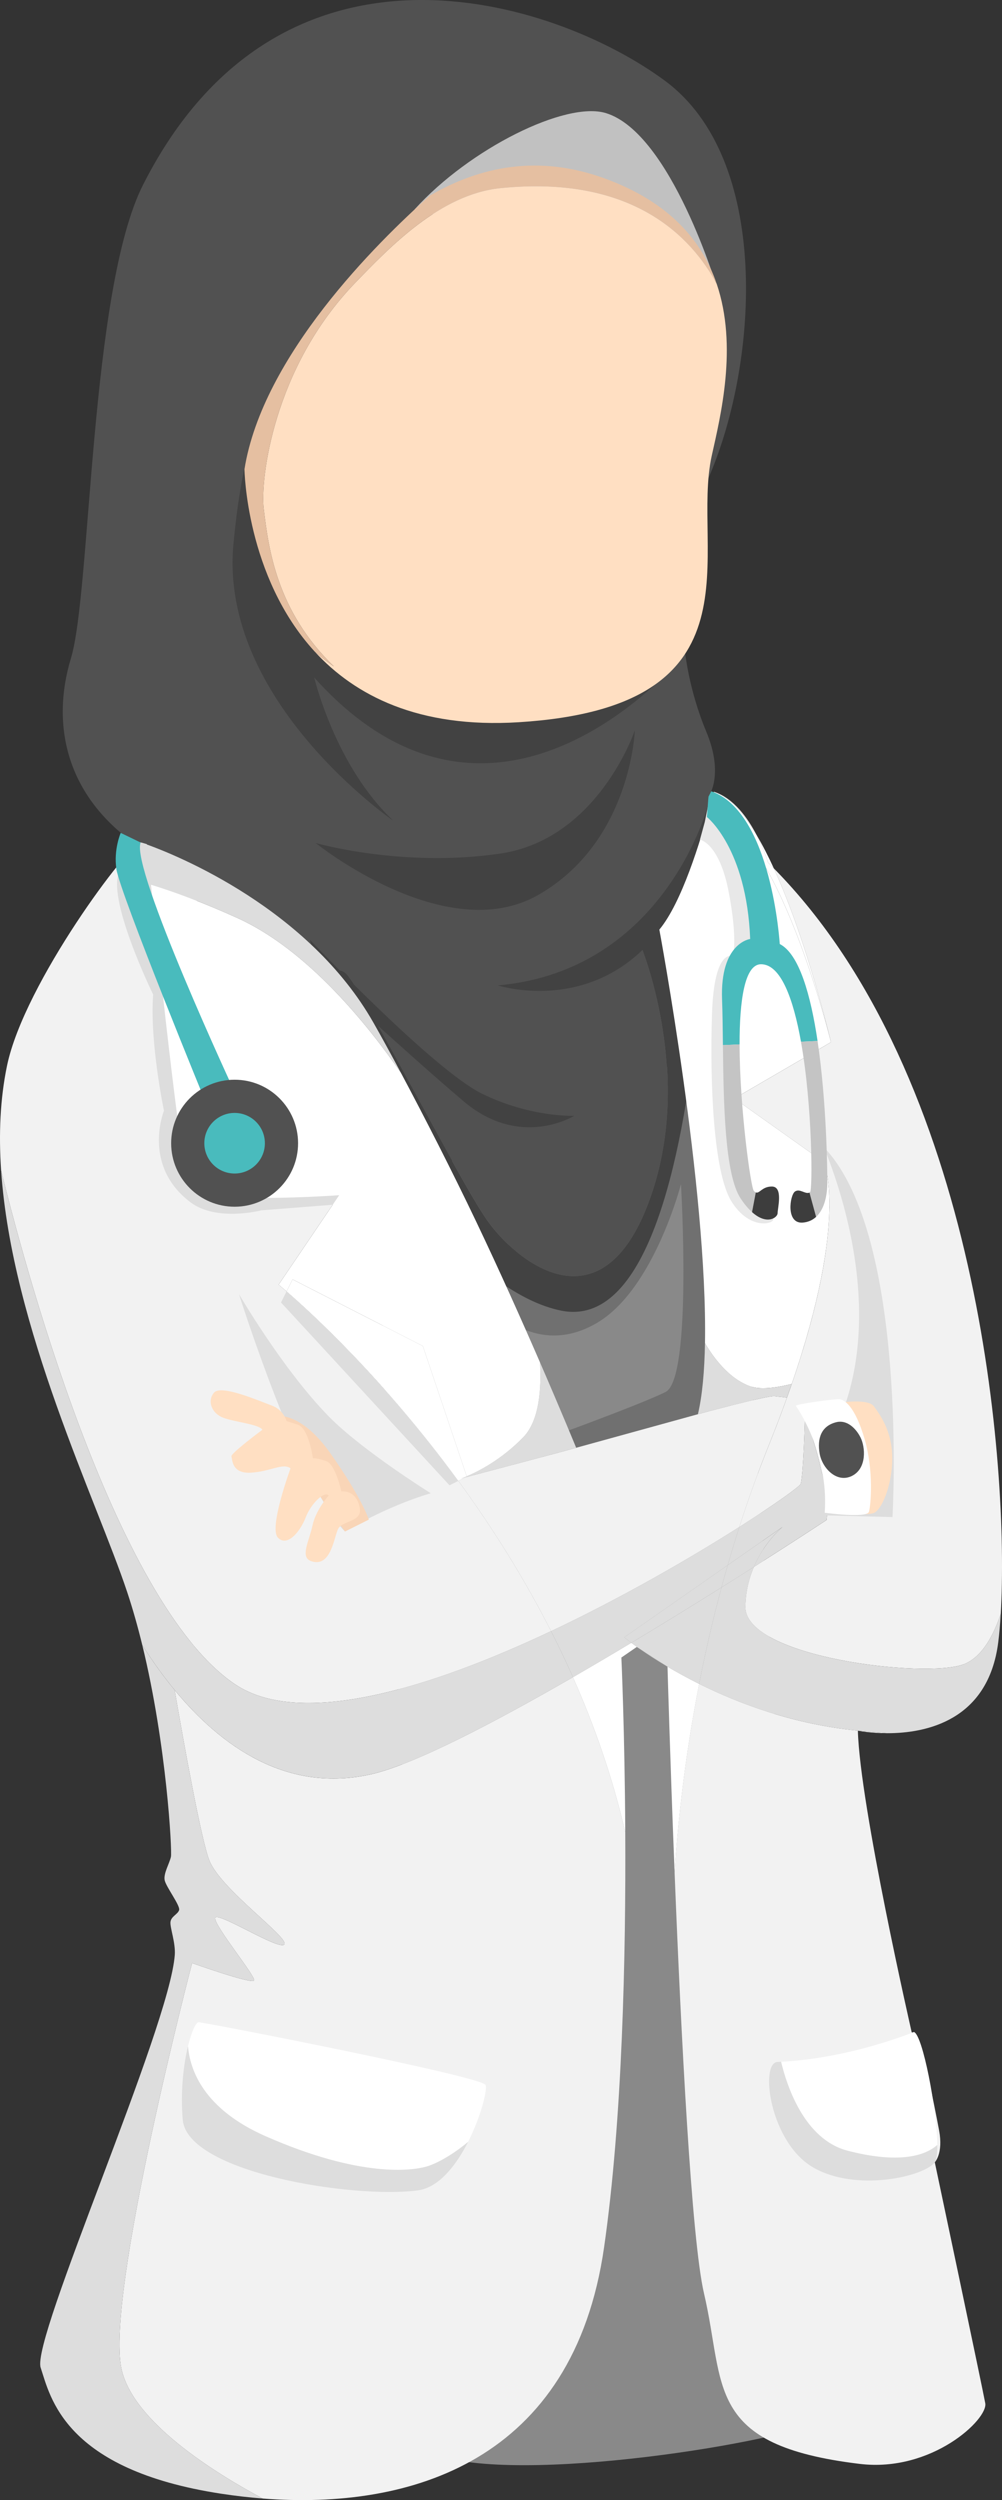
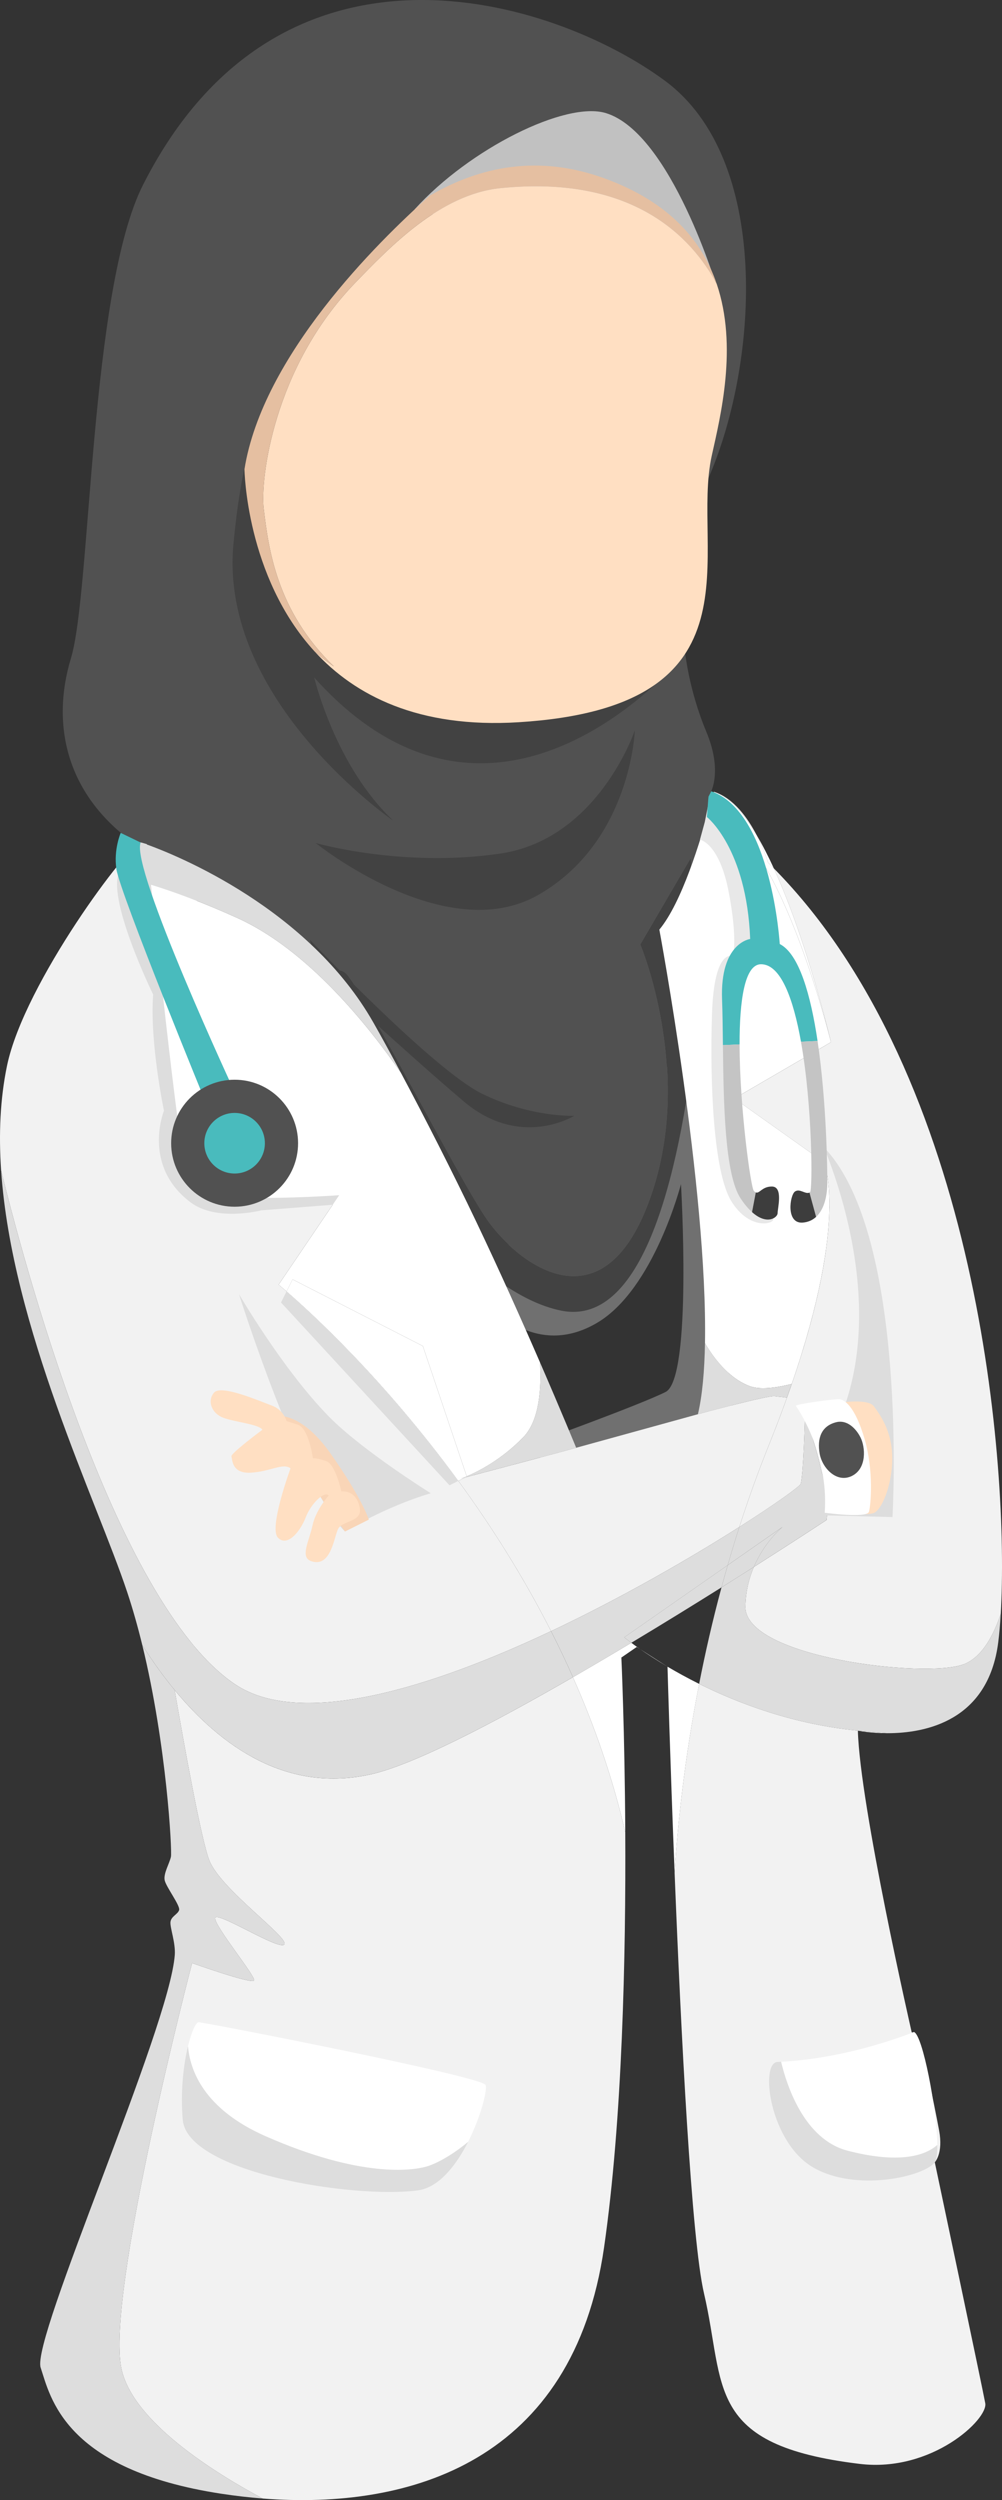
<svg xmlns="http://www.w3.org/2000/svg" id="Layer_2" data-name="Layer 2" viewBox="0 0 722.72 1801.94">
  <rect x="0" y="0" width="722.72" height="1801.94" fill="#333333" stroke="none" />
  <defs>
    <style>
      .cls-1 {
        fill: none;
      }

      .cls-2 {
        fill: #f9d5b7;
      }

      .cls-3 {
        fill: #707070;
      }

      .cls-4 {
        fill: #ffdfc2;
      }

      .cls-5 {
        fill: #49bbbd;
      }

      .cls-6 {
        fill: #c1c1c1;
      }

      .cls-7 {
        fill: #c4c4c4;
      }

      .cls-8 {
        fill: #3d3d3d;
      }

      .cls-9 {
        fill: #ddd;
      }

      .cls-10 {
        fill: #fff;
      }

      .cls-11 {
        fill: #515151;
      }

      .cls-12 {
        fill: #f2f2f2;
      }

      .cls-13 {
        fill: #424242;
      }

      .cls-14 {
        fill: #e5bfa1;
      }

      .cls-15 {
        fill: #898989;
      }

      .cls-16 {
        fill: #e8e8e8;
      }
    </style>
  </defs>
  <g id="Character">
    <g>
-       <path class="cls-15" d="M594.57,1743.67c-24.96,15.6-221.55,48.37-282.4,24.97l-40.57-912.84,254.31-88.94,68.65,976.81Z" />
      <path class="cls-3" d="M491.17,853.46s8.32,140.1-11.1,149.81c-19.42,9.71-96.39,37.45-96.39,37.45l14.56,22.19,129.68-40.92-20.8-253.84-28.43.69-75.59,133.16-94.31-12.48,18.03,108.19,33.29-51.32s29.82,31.21,70.73,6.94c40.91-24.27,60.33-99.87,60.33-99.87Z" />
      <g>
        <g>
          <path class="cls-11" d="M51.17,474.43c14.56-47.85,13.52-265.28,52.01-341.23C202.47-62.7,399.62-.97,479.73,58.3c75.93,56.18,67.61,200.78,32.25,284.01-35.37,83.23-15.86,153.19-2.6,184.92,13.26,31.73,1.56,47.07,1.56,47.07,0,0,.61,76.82-8.18,160.57l-4.65-115.84-36.06,61.73s40.22,95.02,5.55,186.56c-34.67,91.55-95.7,41.61-116.5,11.79-20.8-29.82-90.84-167.84-101.94-177.55-11.1-9.71-24.27,18.03-24.27,18.03l86.03,159.78c-83.45-89.46-165.26-240.22-206.69-266.59-57.21-36.41-67.61-90.51-53.05-138.36Z" />
          <path class="cls-13" d="M249.16,701.57c11.1,9.71,81.13,147.73,101.94,177.55,20.8,29.82,81.83,79.76,116.5-11.79,34.67-91.55-5.55-186.56-5.55-186.56l36.06-61.73,4.65,115.84c-11.07,105.48-37.04,221.96-97.92,209.78-30.12-6.03-62.14-31.21-93.93-65.27l-86.03-159.78s13.18-27.74,24.27-18.03Z" />
        </g>
        <path class="cls-13" d="M226.62,488.3s15.26,64.15,57.21,103.34c0,0-126.02-86.36-115.46-199.4,10.4-111.31,36.41-108.89,36.41-108.89l288.48,188.65s-133.84,164.37-266.64,16.3Z" />
        <path class="cls-6" d="M437.08,81.54c-28.94-8.94-98.47,25.66-138,69.35l218.44,57.56s-33.29-112.35-80.44-126.92Z" />
        <g>
          <path class="cls-4" d="M190.21,366.59c-2.46-20.14,6.34-101.22,66.4-163.16,24.72-25.49,60.92-63.35,104.19-67.79,95.84-9.85,138.16,35.54,156.13,68.93,15.31,45.04,2.76,95.42-3.56,123.88-15.26,68.66,40.22,181.02-139.39,192.11-72.08,4.45-117.87-19.24-146.96-50.9,8.15,7.05,13.82,10.67,13.82,10.67-41.61-40.23-47.16-85.31-50.62-113.74Z" />
          <path class="cls-14" d="M310.08,140.97c36.56-21.15,78.47-29.75,126.31-12.27,46.86,17.12,70.13,45.26,80.54,75.86-17.96-33.39-60.29-78.78-156.13-68.93-43.27,4.45-79.47,42.3-104.19,67.79-60.06,61.94-68.86,143.01-66.4,163.16,3.47,28.44,9.01,73.52,50.62,113.74,0,0-5.66-3.62-13.82-10.67-49.73-54.11-50.68-131.51-50.68-131.51,13.16-81.61,95.05-162.8,133.73-197.19Z" />
        </g>
        <path class="cls-13" d="M457.89,526.45s-26.35,78.37-97.08,88.77c-70.73,10.4-133.14-7.63-133.14-7.63,0,0,93.62,75.6,160.54,37.45,66.92-38.15,69.69-118.6,69.69-118.6Z" />
-         <path class="cls-13" d="M510.94,579.51s-30.51,119.98-151.87,130.73c0,0,77.89,25.16,124.82-51.32,30.3-49.37,27.04-74.21,27.04-74.21v-5.2Z" />
        <path class="cls-13" d="M223.5,677.3s88.76,93.63,124.13,110.97c35.37,17.34,66.57,15.95,66.57,15.95,0,0-38.83,24.27-79.75-10.4-40.91-34.68-104.71-93.63-104.71-93.63l-6.24-22.89Z" />
      </g>
      <g>
        <g>
          <path class="cls-12" d="M87.58,1707.22c-11.44-54.1,50.97-292.33,50.97-292.33,0,0,43.69,15.6,44.73,12.48,1.04-3.12-28.09-38.49-28.09-44.73s46.81,23.93,49.93,18.73c3.12-5.2-45.77-39.53-54.09-60.34-5.78-14.46-18.09-82.64-25.07-122.92,33.17,40.2,81.01,74.91,142.61,60.5,30.56-7.15,87.08-36.54,144.68-69.75,15.44,34.77,28.55,72.11,37.74,111.65.47,88.49-2.01,207.1-15.29,299.33-22.19,154.06-139.41,189.3-246.25,180.98-33.76-18.06-93.71-55.03-101.86-93.59Z" />
          <path class="cls-9" d="M29.33,1706.52c-6.93-20.81,92.92-244.82,96.74-297.53.63-8.76-3.47-19.42-3.12-23.58.35-4.16,5.2-5.55,6.24-8.67,1.04-3.12-9.36-16.65-10.4-21.5-1.04-4.85,3.47-12.14,4.51-16.99.88-4.12-2.98-80.08-20.67-152.56,6.73,10.65,14.52,21.73,23.34,32.42,6.98,40.28,19.28,108.46,25.07,122.92,8.32,20.81,57.21,55.14,54.09,60.34-3.12,5.2-49.93-24.97-49.93-18.73s29.13,41.61,28.09,44.73c-1.04,3.12-44.73-12.48-44.73-12.48,0,0-62.41,238.23-50.97,292.33,8.16,38.56,68.1,75.53,101.86,93.59-10.03-.78-19.98-1.94-29.74-3.43-113.73-17.34-123.44-70.05-130.37-90.85Z" />
        </g>
        <g>
          <path class="cls-12" d="M695.05,1199.54c-27.04,10.4-158.11-4.85-157.42-41.61.21-10.99,2.71-20.54,6.12-28.54,31.59-20.07,52.48-33.88,52.48-33.88,3.12-23.93-15.6-75.94-15.6-75.94,0,0-1.04,42.65-3.12,49.94-.48,1.69-17.36,14-44.23,31.05,6.28-19.5,13.35-39.28,21.35-59.14,62.41-155.01,39.53-203.9,39.53-203.9l-64.49-45.77,69.69-40.57s-16.83-72.1-41.22-125.3c148.72,150.65,169.75,432.71,163.67,537.27-4.94,14.97-13.26,31.22-26.75,36.41Z" />
          <path class="cls-12" d="M618.77,1247.39c7.56.74,14.65,1.34,21.31,1.82-12.48,0-21.31-1.82-21.31-1.82Z" />
          <path class="cls-12" d="M618.77,1247.39c1.39,54.1,38.83,217.43,38.83,217.43,6.24,0,16.64,54.1,19.76,70.74,3.12,16.65-3.12,22.89-3.12,22.89,0,0,34.33,162.29,36.41,173.73,2.08,11.44-38.49,49.94-90.5,43.69-112.23-13.47-96.74-56.18-112.34-122.76-9.13-38.97-16.6-187.09-21.23-303.25,2.22-34.77,7.11-82.18,17.68-136.21,29.19,14.53,68.65,29.24,114.5,33.73Z" />
          <path class="cls-12" d="M514.89,570.88c.08-.16.15-.23.21-.21,14.18,4.73,24.34,19.07,30.71,31.36-9.66-16.26-20.11-28.1-30.93-31.15Z" />
          <path class="cls-12" d="M514.39,572.22c-.65,2.52-1.42,5.42-2.29,8.63,1.01-3.95,1.77-6.94,2.29-8.63Z" />
          <path class="cls-12" d="M244.65,861.43l-43.69,64.5s118.18,95.69,196.49,249.73c-85.91,40.52-180.15,70.14-227.7,38.44C81.15,1155.02,14.66,900.2.8,843.52c-1.76-25.98-.72-51.39,4.26-75.37,12.44-59.95,88.55-160.9,96.39-160.9.36,0,1.92.39,4.44,1.18,5.7,55.83,24.44,235.35,30.58,246.76,7.28,13.52,108.18,6.24,108.18,6.24Z" />
          <path class="cls-10" d="M514.75,570.84s.09.03.13.04c-.13.25-.29.7-.49,1.34.12-.47.24-.94.36-1.38Z" />
          <path class="cls-10" d="M455.36,1184.06c1.7,1.26,3.82,2.79,6.32,4.53l-2.4-1.54-11.1,7.63s2.42,52.6,2.81,125.82c-9.19-39.54-22.29-76.88-37.74-111.65,14.09-8.13,28.25-16.48,42.1-24.79Z" />
          <path class="cls-10" d="M486.59,1349.87c-3.28-82.32-5.13-148.59-5.13-148.59l-.1-.07c6.69,3.96,14.36,8.2,22.91,12.46-10.58,54.02-15.47,101.44-17.68,136.21Z" />
          <path class="cls-10" d="M545.81,602.02c4.28,7.2,8.4,15.27,12.32,23.83-1.37-1.38-2.74-2.76-4.13-4.12,0,0-2.68-9.09-8.19-19.71Z" />
          <path class="cls-10" d="M511.11,584.75c.36-1.39.69-2.68,1-3.9.87-3.21,1.63-6.11,2.29-8.63.2-.64.36-1.09.49-1.34,10.81,3.05,21.27,14.88,30.93,31.15,5.51,10.63,8.19,19.71,8.19,19.71,1.39,1.36,2.76,2.74,4.13,4.12,24.39,53.2,41.22,125.3,41.22,125.3,0,0-38.4-156.72-88.24-166.41Z" />
          <path class="cls-9" d="M564.68,1100.36l-39.79,27.73c2.63-9.11,5.4-18.29,8.38-27.55,26.87-17.05,43.75-29.36,44.23-31.05,2.08-7.28,3.12-49.94,3.12-49.94,0,0,18.72,52.02,15.6,75.94,0,0-20.89,13.81-52.48,33.88,7.98-18.78,20.93-29.02,20.93-29.02Z" />
          <path class="cls-9" d="M169.75,1214.1c47.55,31.7,141.79,2.08,227.7-38.44,5.48,10.78,10.76,21.84,15.8,33.18-57.6,33.21-114.12,62.61-144.68,69.75-77.99,18.24-133.91-42.24-165.95-92.92-3.17-12.98-6.78-25.84-10.88-38.16C69.74,1081.5,8.49,956.95.8,843.52c13.86,56.68,80.35,311.51,168.96,370.59Z" />
          <path class="cls-9" d="M533.28,1100.55c-2.98,9.26-5.76,18.44-8.38,27.55l-74.63,52.02s1.76,1.46,5.1,3.94c-13.86,8.31-28.01,16.67-42.1,24.79-5.04-11.34-10.32-22.4-15.8-33.18,52.61-24.81,102.09-53.71,135.82-75.12Z" />
          <path class="cls-9" d="M461.67,1188.59l19.69,12.62c-8.03-4.76-14.65-9.11-19.69-12.62Z" />
          <path class="cls-9" d="M520.41,1144.12c8.26-5.18,16.09-10.12,23.35-14.73-3.4,8.01-5.91,17.56-6.12,28.54-.69,36.76,130.37,52.02,157.42,41.61,13.5-5.19,21.81-21.43,26.75-36.41-.46,7.87-1.07,14.73-1.79,20.46-7.16,56.79-52.4,65.64-79.93,65.63-6.67-.48-13.76-1.08-21.31-1.82-45.84-4.49-85.3-19.2-114.5-33.73,4.35-22.21,9.65-45.52,16.13-69.55Z" />
-           <path class="cls-9" d="M520.41,1144.12c-6.48,24.02-11.78,47.34-16.13,69.55-8.55-4.26-16.22-8.49-22.91-12.46l-19.69-12.62c-2.5-1.74-4.62-3.27-6.32-4.53,23.08-13.84,45.32-27.57,65.05-39.94Z" />
-           <path class="cls-9" d="M564.68,1100.36s-12.95,10.24-20.93,29.02c-7.26,4.61-15.08,9.55-23.35,14.73,1.43-5.3,2.94-10.65,4.49-16.02l39.79-27.73Z" />
+           <path class="cls-9" d="M564.68,1100.36s-12.95,10.24-20.93,29.02c-7.26,4.61-15.08,9.55-23.35,14.73,1.43-5.3,2.94-10.65,4.49-16.02l39.79-27.73" />
          <path class="cls-9" d="M524.89,1128.09c-1.55,5.37-3.06,10.72-4.49,16.02-19.73,12.37-41.98,26.1-65.05,39.94-3.34-2.48-5.1-3.94-5.1-3.94l74.63-52.02Z" />
        </g>
        <path class="cls-9" d="M594.5,827.1c-1.73-1.81,55.48,119.98,2.77,212.92l-9.71,52.02,56.17,1.39s11.79-202.34-49.24-266.32Z" />
        <path class="cls-4" d="M605.85,1010.98s20.28-3.12,24.44,2.6c4.16,5.72,13.26,17.69,13.26,37.45s-7.8,37.71-13.52,39.53c-5.72,1.82-15.08-.52-15.08-.52l-14.82-65.28,5.72-13.78Z" />
        <path class="cls-10" d="M574.01,1013.25s23.96,33.02,20.84,77.06c0,0,30.51,4.16,31.9-.69,1.39-4.85,3.52-29.64-3.12-52.36-7.22-24.72-15.03-28.42-18.15-28.77-3.12-.35-30.77,3.38-31.47,4.77Z" />
        <path class="cls-11" d="M603.34,1025.02c-11.16,2.69-13.99,11.89-12.17,22.55,1.82,10.66,12.43,21.66,23.35,16.2,10.92-5.46,9.58-20.88,6.2-27.64-3.38-6.76-9.85-12.93-17.39-11.11Z" />
        <path class="cls-9" d="M248.29,867.68l-59.81,4.68s-32.14,8.4-50.97-5.72c-35.37-26.53-19.24-66.06-19.24-66.06,0,0-10.4-49.42-7.8-83.75,0,0-34.85-71.26-23.92-89.47,10.92-18.21,60.85,26.53,60.85,26.53l100.9,213.79Z" />
        <g>
          <path class="cls-1" d="M503.4,1019.3l-87.81,24.19c14.74-4.16,71.69-37.19,71.69-37.19l16.12,13Z" />
          <path class="cls-10" d="M541.36,999.28c-15.74-5.53-26.95-21.04-32.87-31.2,1.97-111.13-32.92-298.06-32.92-298.06,16.14-19.38,29.63-63.7,36.54-89.17-.31,1.22-.64,2.51-1,3.9,49.85,9.69,88.24,166.41,88.24,166.41l-69.69,40.57,64.49,45.77s18.46,39.5-23.07,159.97c-7.97,2.04-21.5,4.69-29.72,1.8Z" />
          <path class="cls-9" d="M503.4,1019.3c3.18-13.57,4.74-31.17,5.09-51.23,5.92,10.16,17.14,25.67,32.87,31.2,8.22,2.89,21.75.24,29.72-1.8-1.13,3.27-2.29,6.59-3.51,9.98-2.97-.65-6.13-.68-8.79-1.15-4.42-.78-55.39,13-55.39,13Z" />
          <path class="cls-9" d="M332.37,1065.68s23.58-7.63,45.08-29.82c11.64-12.02,13.11-35.22,12.02-53.97,15.71,36.16,26.12,61.6,26.12,61.6-14.74,4.16-83.22,22.19-83.22,22.19Z" />
        </g>
        <path class="cls-16" d="M504.87,605.17s13.87,2.43,20.63,37.28c6.76,34.85,3.12,46.81,3.12,46.81,0,0-13.52-6.76-15.08,41.61-1.56,48.37.87,113.92,14.04,135.07,13.18,21.15,31.21,16.3,30.17,12.48-1.04-3.81-17.68-16.3-21.15-23.93-3.47-7.63-5.55-75.6-7.63-81.84-2.08-6.24,1.04-78.02,1.04-78.02l20.11-7.98s1.04-34.33.35-38.84c-.69-4.51-39.53-68.31-39.53-68.31l-2.6,13-3.47,12.66Z" />
        <g>
          <path class="cls-12" d="M415.59,1043.49l87.81-24.19s50.97-13.78,55.39-13c2.66.47,5.82.5,8.79,1.15-3.85,10.71-8.14,22.02-12.95,33.96-8,19.86-15.07,39.64-21.35,59.14-33.73,21.41-83.21,50.3-135.82,75.12-20.5-40.33-43.74-76.65-66.87-108.31l5.09-2.54c13.83-3.65,67.12-17.71,79.92-21.32Z" />
          <path class="cls-9" d="M336.62,1064.05l.08.25-1.04.52c-2.1.55-3.3.87-3.3.87,0,0,1.57-.51,4.25-1.64Z" />
          <path class="cls-9" d="M330.58,1067.36l-6.36,3.18-121.53-131.77,3.99-7.99c17.13,14.82,70.23,63.13,123.9,136.58Z" />
          <path class="cls-10" d="M304.98,970.15l31.64,93.9c-2.68,1.13-4.25,1.64-4.25,1.64,0,0,1.2-.32,3.3-.87l-5.09,2.54c-53.67-73.45-106.76-121.77-123.9-136.58l4.33-8.66,93.96,48.03Z" />
        </g>
        <path class="cls-9" d="M172.35,932.7s43.69,138.36,76.45,171.13c0,0,28.61-17.69,61.89-27.57,0,0-49.23-30.65-73.33-55.14-33.29-33.81-65.01-88.43-65.01-88.43Z" />
        <path class="cls-2" d="M197.37,1020.88s18.12-5.72,41,26.7c22.88,32.42,27.65,47.68,27.65,47.68l-17.16,8.58s-14.3-19.07-18.12-25.75c-4.46-7.81-23.84-48.63-23.84-48.63l-9.53-8.58Z" />
        <path class="cls-4" d="M259.47,1090.3c.8-2.86-1.3-16.13-13.26-15.34,0,0-4.16-19.51-10.92-21.85-6.76-2.34-9.62-2.08-9.62-2.08,0,0-2.86-21.59-10.92-24.19l-8.06-2.6s-2.08-8.06-10.66-11.18c-8.58-3.12-36.41-15.34-41.61-9.36-5.2,5.98-1.82,15.08,6.76,18.21,8.58,3.12,25.74,4.68,28.09,8.58,0,0-23.14,17.17-22.36,19.25s0,12.48,14.04,11.7c14.04-.78,23.14-7.28,28.61-3.12,0,0-15.86,42.91-9.1,49.94,6.76,7.02,16.12-4.42,20.02-14.56,3.9-10.14,13.52-19.25,16.64-15.86,0,0-9.36,10.4-11.7,21.59-2.34,11.18-9.27,22.86-1.04,25.75,14.82,5.2,16.64-18.73,19.76-23.67,3.12-4.94,13.52-4.68,15.34-11.18Z" />
        <g>
          <path class="cls-10" d="M191.6,1539.72c-44.74-19.66-54.58-47.71-56-64.87,2.6-10.72,5.76-17.31,7.64-17.31,4.16,0,204.4,39.01,207,45.25,1.4,3.35-3.31,22.64-12.61,40.97-9.31,7.87-21.47,15.36-30.04,17.81-10.3,2.94-47.33,8.32-115.98-21.85Z" />
          <path class="cls-9" d="M301.34,1578.74c-47.04,6.17-166.43-13-169.55-50.98-1.71-20.82.64-39.9,3.81-52.91,1.43,17.16,11.26,45.21,56,64.87,68.65,30.17,105.68,24.79,115.98,21.85,8.57-2.45,20.73-9.94,30.04-17.81-8.58,16.9-21.06,32.98-36.28,34.97Z" />
        </g>
        <g>
          <path class="cls-10" d="M611.32,1550.13c-31.55-8.2-44.05-47.7-47.94-64.1,50.49-2.6,95.79-21.47,95.79-21.47,6.3,1.89,16.66,55.79,16.86,81.44-10.18,9.04-30.69,12.97-64.71,4.13Z" />
          <path class="cls-9" d="M674.25,1558.45c-7.37,10.2-56.69,21.85-87.9,3.64-31.21-18.21-38.51-75.42-25.48-75.94.84-.03,1.68-.07,2.51-.12,3.89,16.4,16.39,55.9,47.94,64.1,34.03,8.84,54.53,4.91,64.71-4.13.05,6.13-.48,10.65-1.78,12.45Z" />
        </g>
        <g>
          <path class="cls-10" d="M289.14,773.19c16.75,31.39,37.03,71.08,54.33,107.32,17,35.61,33.24,72.03,46,101.39,1.1,18.75-.38,41.95-12.02,53.97-15.97,16.49-33.08,24.93-40.82,28.19l-31.64-93.9-93.96-48.03-4.33,8.66c-3.69-3.19-5.73-4.84-5.73-4.84l43.69-64.5s-100.9,7.28-108.18-6.24c-5.3-9.84-19.97-144.8-27.56-217.52,16.6,5.09,37.35,12.68,62.41,24.02,50.61,22.91,94.02,77.08,117.82,111.5Z" />
          <path class="cls-9" d="M269.27,736.94c5.51,9.68,12.34,22.13,19.87,36.25-23.8-34.42-67.22-88.58-117.82-111.5-25.05-11.34-51.53-21.27-68.13-26.35-.59-5.7-8.71-22.95-7.8-27.22.81-3.79,1.83.09,3.64-.69,1.12-.49,2.42-.31,3.57.08,26.36,8.98,120.35,48.07,166.67,129.44Z" />
        </g>
      </g>
      <g>
        <path class="cls-5" d="M87.06,600.31s-5.19,11.95-3.12,26.01c2.6,17.69,66.05,172.17,66.05,172.17l19.76-10.4s-75.76-162.46-68.31-180.84l-14.39-6.94Z" />
        <ellipse class="cls-11" cx="169.23" cy="823.98" rx="45.77" ry="45.77" transform="translate(-1.73 .36) rotate(-.12)" />
        <circle class="cls-5" cx="169.23" cy="823.98" r="21.84" transform="translate(-3.61 .75) rotate(-.25)" />
        <g>
-           <path class="cls-1" d="M548.9,694.98c14.34,0,23.35,25.18,28.82,55.83l-44.29,1.94c-.05-31.49,3.63-57.77,15.46-57.77Z" />
          <path class="cls-5" d="M548.9,694.98c-11.84,0-15.51,26.28-15.46,57.77l-12.02.53c-.14-12.19-.25-23.5-.61-32.81-1.56-41.09,20.28-43.69,20.28-43.69-2.6-65.54-31.21-87.91-31.21-87.91l1.11-14.63,2.02-3.92c43.69,15.08,49.41,110.1,49.41,110.1,14.05,7.14,22.36,36.95,27.27,69.87l-11.97.52c-5.47-30.65-14.48-55.83-28.82-55.83Z" />
          <path class="cls-7" d="M543.7,858.31c.51.59.98.94,1.41,1.12l-2.69,14.2c-2.53-2.27-5.24-5.39-8.08-9.61-11.67-17.3-12.44-69.14-12.92-110.76l12.02-.53c.07,46,8.1,103.09,10.26,105.56Z" />
          <path class="cls-7" d="M588.63,877.08l-4.78-17.51c.14-.06.28-.12.41-.21,1.89-1.26,1.87-61.38-6.54-108.54l11.97-.52c6.54,43.83,7.05,93.17,7.05,101.78,0,10.41-2.48,19.83-8.12,25.01Z" />
        </g>
        <g>
          <path class="cls-1" d="M546.56,851.81l-1.45,7.63c-.44-.18-.9-.54-1.41-1.12-3.64-4.16-23.93-163.33,5.2-163.33,36.41,0,38.49,162.29,35.37,164.37-.14.09-.28.15-.41.21l-2.19-8.02-35.11.26Z" />
          <path class="cls-8" d="M556.71,855.19c8.32,0,4.16,15.6,4.16,19.25,0,2.96-7.54,8.99-18.44-.8l2.69-14.2c2.66,1.12,4.44-4.25,11.59-4.25Z" />
          <path class="cls-8" d="M573.35,858.83c3.48-2.49,7.44,2.15,10.51.73l4.78,17.51c-2.53,2.32-5.7,3.8-9.56,4.12-12.48,1.04-9.36-19.77-5.72-22.37Z" />
        </g>
      </g>
    </g>
  </g>
</svg>